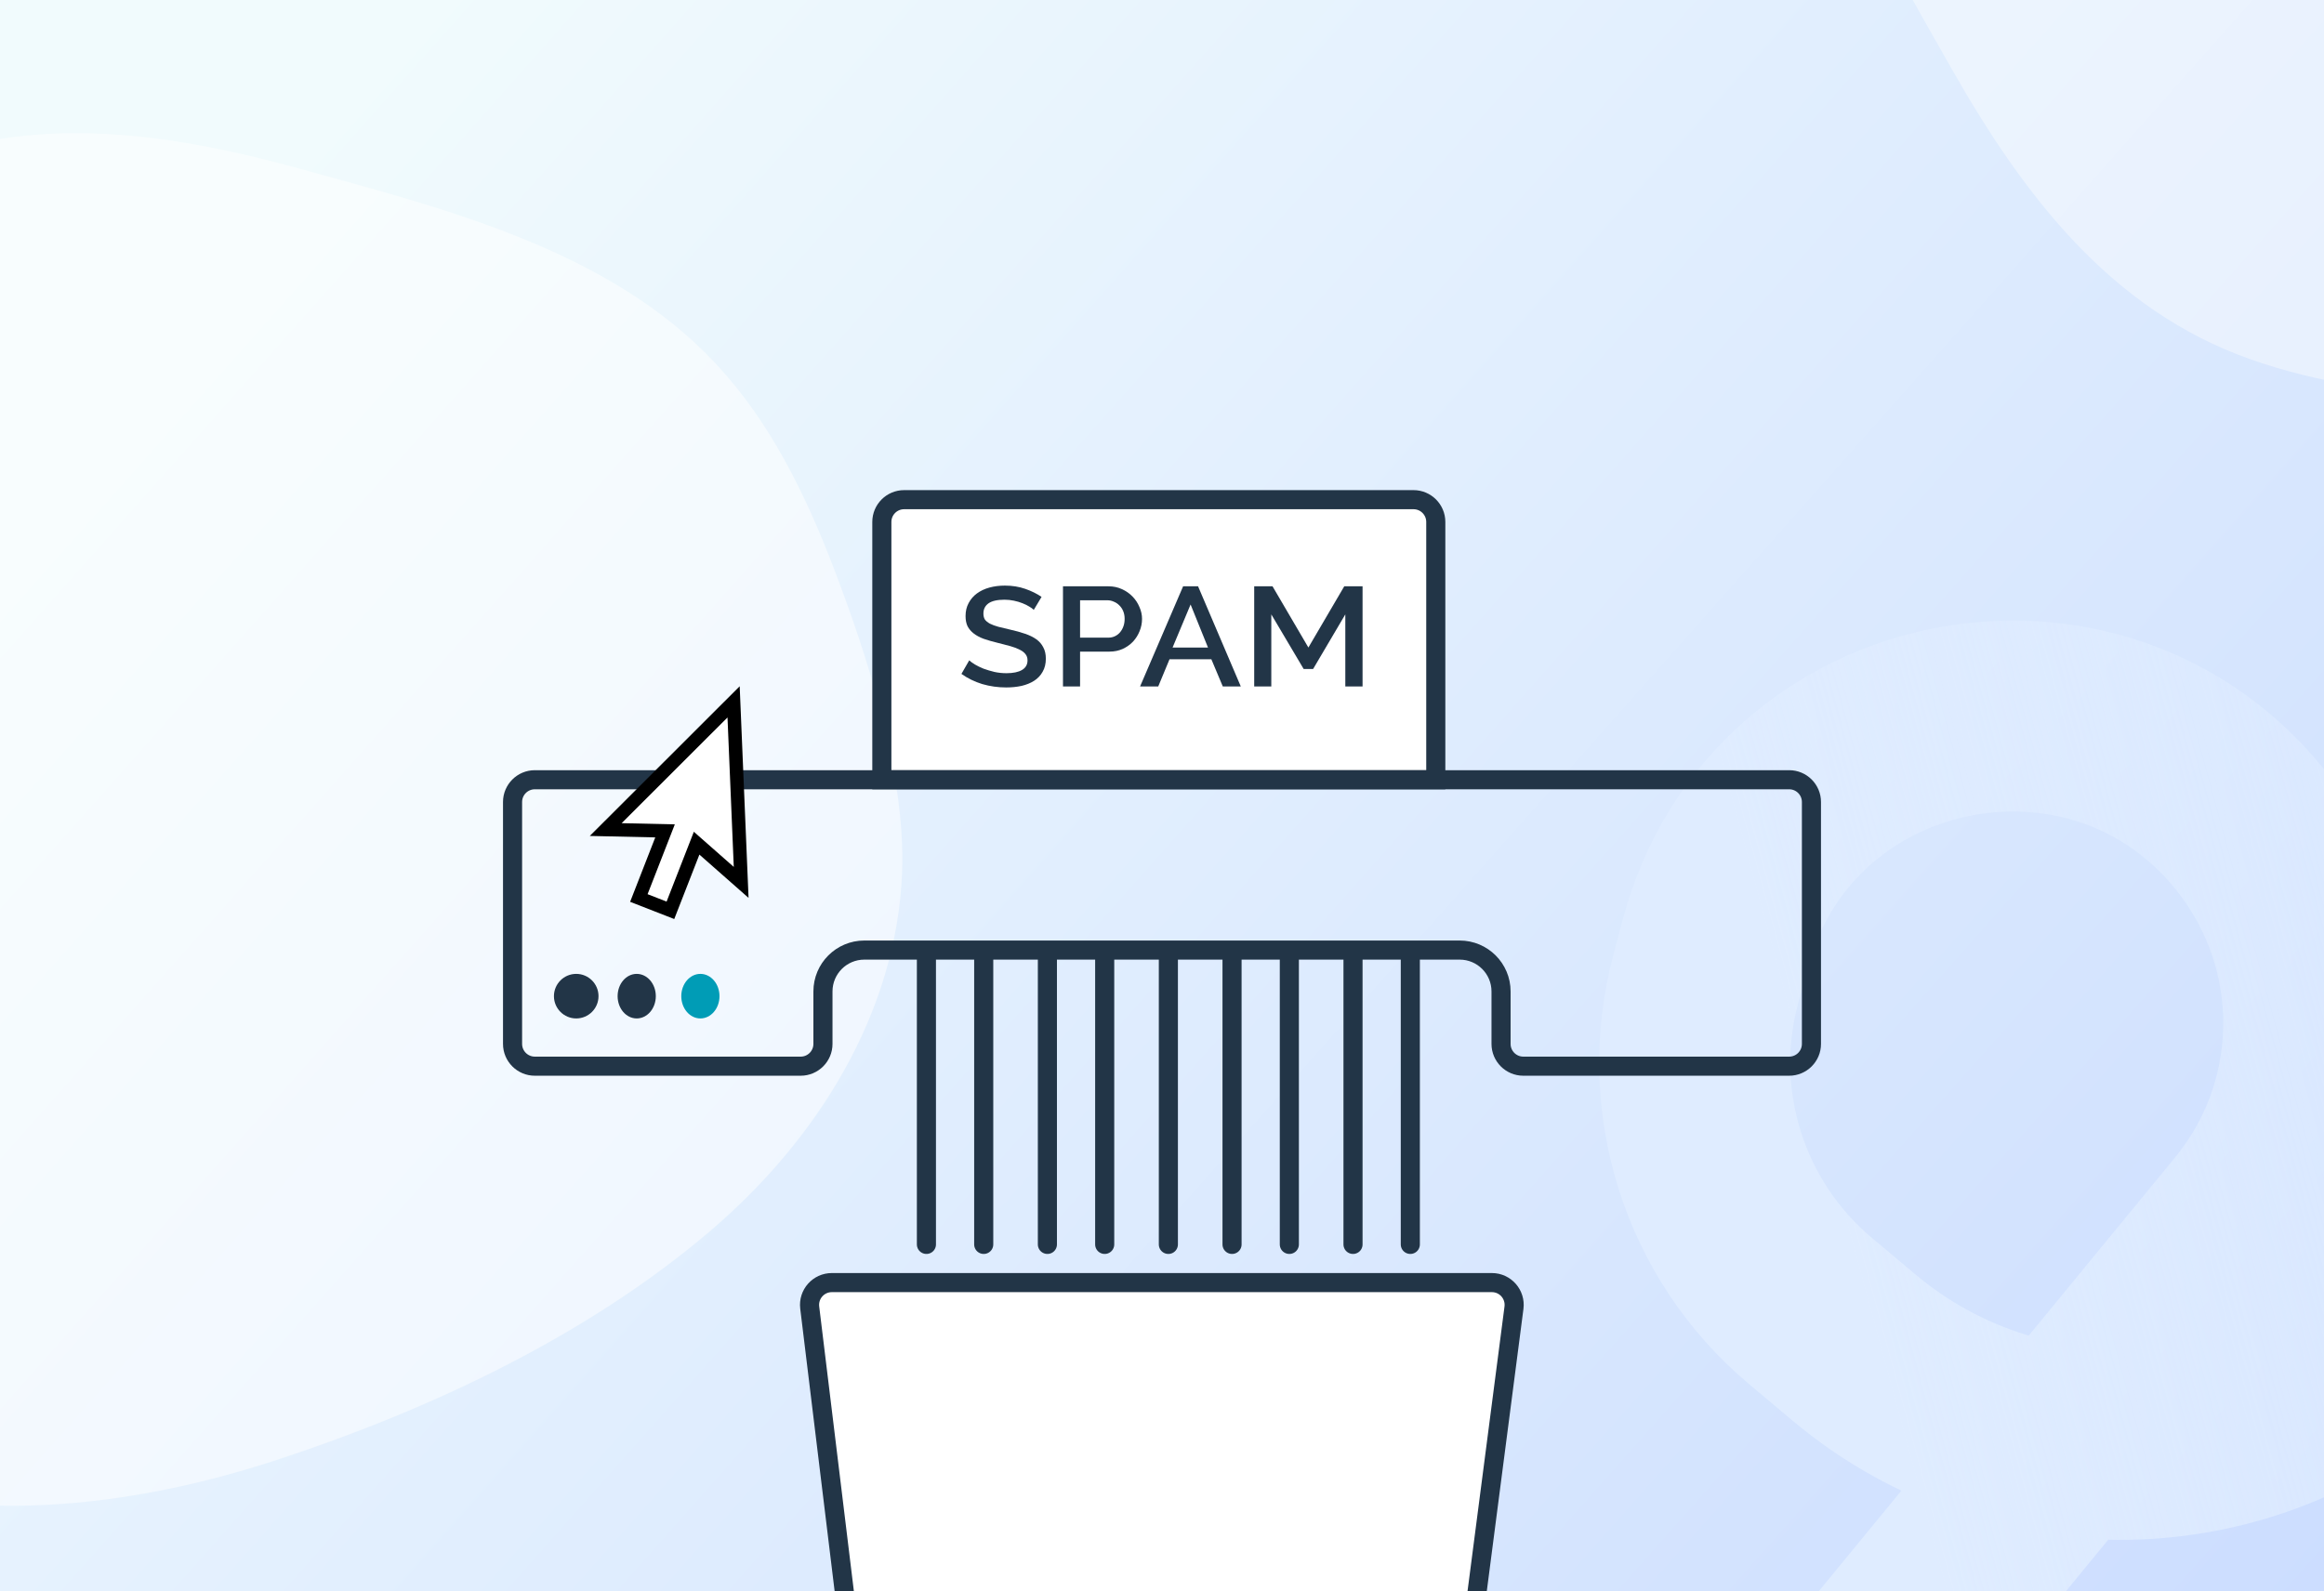
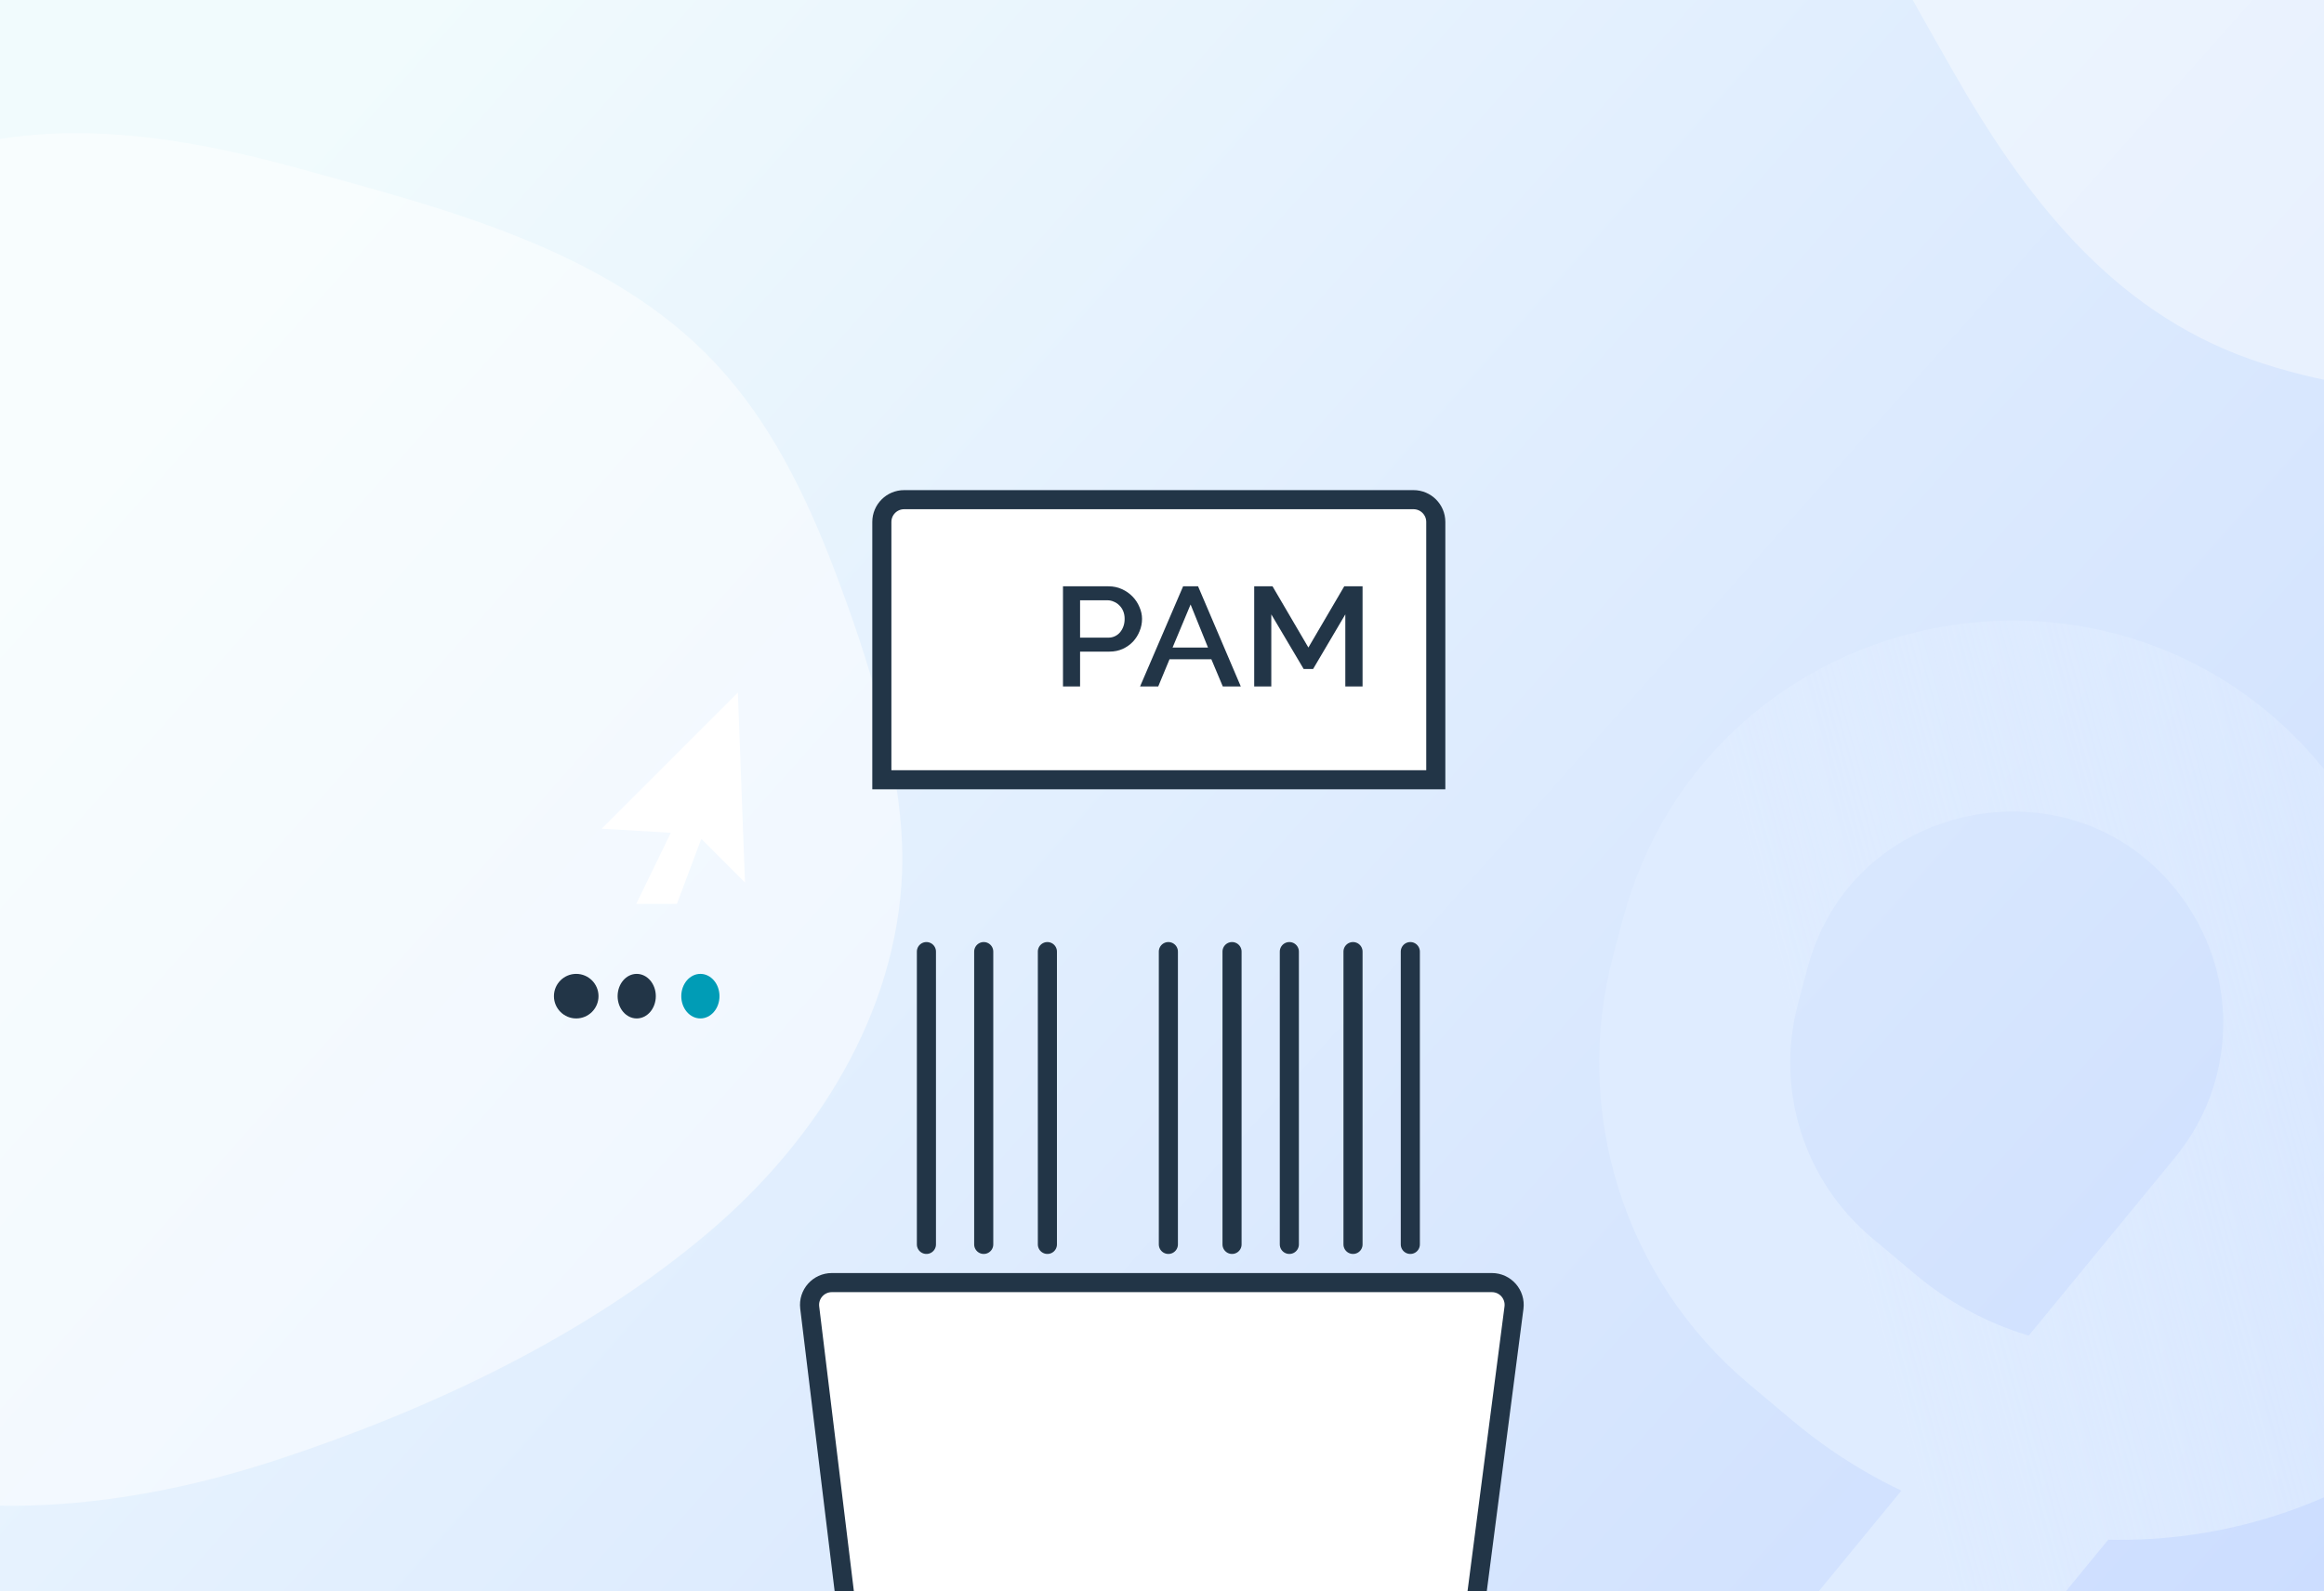
<svg xmlns="http://www.w3.org/2000/svg" width="365" height="250" viewBox="0 0 365 250" fill="none">
  <rect x="0" y="0" width="365" height="250" fill="#808080" stroke="none" />
  <g clip-path="url(#clip0_701_723)">
    <rect width="365" height="250" fill="url(#paint0_linear_701_723)" />
    <path d="M214.153 360.7L353.221 191.336C366.979 174.58 367.864 150.702 355.382 132.974V132.974C331.8 99.48 279.837 108.783 269.341 148.378L267.869 153.93C262.815 172.995 269.23 193.263 284.332 205.948L291.176 211.697C316.812 233.23 354.612 231.76 378.498 208.302L508.224 80.906" stroke="url(#paint1_linear_701_723)" stroke-width="30" />
    <path d="M-72.42 195.735C-96.727 157.712 -90.805 110.066 -67.088 73.441C-55.074 54.861 -38.48 37.135 -18.285 27.469C2.814 17.353 25.345 20.524 47.146 26.52C69.937 32.828 95.752 39.225 112.483 57.198C121.004 66.34 126.561 77.767 130.987 89.362C136.321 103.276 142.227 121.657 141.685 136.976C140.841 159.332 128.123 179.297 111.496 193.433C92.3 209.798 67.811 221.323 43.967 229.202C21.988 236.462 -2.231 239.564 -24.796 232.86C-44.703 226.896 -61.315 213.163 -72.42 195.735Z" fill="white" fill-opacity="0.5" />
    <path d="M510.747 -24.248C501.048 19.826 463.17 49.329 420.502 58.456C398.868 63.1 374.601 63.9 353.486 56.454C331.414 48.688 317.723 30.514 306.547 10.859C294.892 -9.717 281.162 -32.495 282.04 -57.034C282.479 -69.524 286.63 -81.533 291.699 -92.862C297.766 -106.472 306.587 -123.646 317.803 -134.094C334.208 -149.306 357.318 -154.43 379.071 -152.668C404.217 -150.667 429.682 -141.5 452.113 -130.211C472.789 -119.803 492.107 -104.871 503.323 -84.175C513.182 -65.881 515.217 -44.424 510.747 -24.248Z" fill="white" fill-opacity="0.4" />
    <line x1="145.5" y1="149.5" x2="145.5" y2="195.5" stroke="#223547" stroke-width="3" stroke-linecap="round" />
-     <line x1="173.5" y1="149.5" x2="173.5" y2="195.5" stroke="#223547" stroke-width="3" stroke-linecap="round" />
    <line x1="202.5" y1="149.5" x2="202.5" y2="195.5" stroke="#223547" stroke-width="3" stroke-linecap="round" />
    <line x1="154.5" y1="149.5" x2="154.5" y2="195.5" stroke="#223547" stroke-width="3" stroke-linecap="round" />
    <line x1="183.5" y1="149.5" x2="183.5" y2="195.5" stroke="#223547" stroke-width="3" stroke-linecap="round" />
    <line x1="212.5" y1="149.5" x2="212.5" y2="195.5" stroke="#223547" stroke-width="3" stroke-linecap="round" />
    <line x1="164.5" y1="149.5" x2="164.5" y2="195.5" stroke="#223547" stroke-width="3" stroke-linecap="round" />
    <line x1="193.5" y1="149.5" x2="193.5" y2="195.5" stroke="#223547" stroke-width="3" stroke-linecap="round" />
    <line x1="221.5" y1="149.5" x2="221.5" y2="195.5" stroke="#223547" stroke-width="3" stroke-linecap="round" />
    <path d="M142 78.5H222C223.933 78.5 225.5 80.067 225.5 82V122.5H138.5V82C138.5 80.067 140.067 78.5 142 78.5Z" fill="white" stroke="#223547" stroke-width="3" />
-     <path d="M84 122.5H281C282.933 122.5 284.5 124.067 284.5 126V164C284.5 165.933 282.933 167.5 281 167.5H239.25C237.317 167.5 235.75 165.933 235.75 164V155.76C235.75 152.17 232.84 149.26 229.25 149.26H182.5H135.75C132.16 149.26 129.25 152.17 129.25 155.76V164C129.25 165.933 127.683 167.5 125.75 167.5H84C82.067 167.5 80.5 165.933 80.5 164V126C80.5 124.067 82.067 122.5 84 122.5Z" stroke="#223547" stroke-width="3" />
-     <path d="M162.362 95.812C162.202 95.649 161.97 95.479 161.667 95.302C161.363 95.11 161.004 94.933 160.588 94.77C160.189 94.608 159.741 94.475 159.246 94.371C158.766 94.268 158.271 94.216 157.76 94.216C156.625 94.216 155.786 94.408 155.243 94.792C154.715 95.176 154.452 95.708 154.452 96.388C154.452 96.772 154.532 97.09 154.691 97.341C154.867 97.577 155.131 97.791 155.482 97.983C155.834 98.161 156.273 98.323 156.801 98.471C157.328 98.604 157.943 98.752 158.647 98.914C159.509 99.106 160.284 99.32 160.972 99.557C161.675 99.793 162.266 100.081 162.745 100.421C163.225 100.761 163.592 101.182 163.848 101.684C164.12 102.172 164.256 102.77 164.256 103.479C164.256 104.277 164.088 104.964 163.752 105.54C163.433 106.116 162.985 106.589 162.41 106.958C161.851 107.313 161.195 107.579 160.444 107.756C159.693 107.919 158.886 108 158.023 108C156.729 108 155.474 107.823 154.26 107.468C153.061 107.099 151.975 106.567 151 105.873L152.222 103.745C152.43 103.937 152.726 104.151 153.109 104.388C153.509 104.624 153.964 104.846 154.476 105.053C155.003 105.245 155.57 105.415 156.178 105.562C156.785 105.695 157.416 105.762 158.071 105.762C159.126 105.762 159.941 105.592 160.516 105.252C161.091 104.912 161.379 104.41 161.379 103.745C161.379 103.346 161.267 103.014 161.044 102.748C160.836 102.482 160.532 102.253 160.133 102.061C159.733 101.854 159.246 101.669 158.67 101.507C158.095 101.344 157.44 101.175 156.705 100.997C155.858 100.79 155.115 100.576 154.476 100.355C153.852 100.118 153.333 99.838 152.918 99.513C152.502 99.187 152.183 98.811 151.959 98.382C151.751 97.939 151.647 97.407 151.647 96.787C151.647 96.019 151.807 95.339 152.127 94.748C152.446 94.142 152.878 93.64 153.421 93.241C153.98 92.827 154.635 92.517 155.387 92.31C156.138 92.103 156.953 92 157.832 92C158.982 92 160.045 92.17 161.02 92.51C161.994 92.85 162.849 93.27 163.584 93.773L162.362 95.812Z" fill="#223547" />
    <path d="M166.948 107.845V92.111H174.091C174.858 92.111 175.561 92.258 176.201 92.554C176.856 92.85 177.415 93.241 177.879 93.728C178.342 94.201 178.701 94.748 178.957 95.368C179.229 95.974 179.365 96.595 179.365 97.23C179.365 97.895 179.237 98.537 178.981 99.158C178.741 99.764 178.398 100.31 177.95 100.798C177.503 101.271 176.96 101.655 176.32 101.95C175.697 102.231 175.002 102.371 174.235 102.371H169.633V107.845H166.948ZM169.633 100.177H174.067C174.451 100.177 174.794 100.103 175.098 99.956C175.418 99.808 175.689 99.601 175.913 99.335C176.137 99.069 176.312 98.759 176.44 98.404C176.568 98.05 176.632 97.658 176.632 97.23C176.632 96.787 176.56 96.388 176.416 96.033C176.273 95.679 176.073 95.376 175.817 95.125C175.561 94.859 175.266 94.659 174.93 94.526C174.611 94.379 174.275 94.305 173.923 94.305H169.633V100.177Z" fill="#223547" />
    <path d="M185.816 92.111H188.165L194.876 107.845H192.048L190.25 103.568H183.682L181.909 107.845H179.056L185.816 92.111ZM189.723 101.729L186.99 94.969L184.162 101.729H189.723Z" fill="#223547" />
    <path d="M211.291 107.845V96.521L206.234 105.097H204.747L199.666 96.521V107.845H196.981V92.111H199.858L205.491 101.729L211.124 92.111H214V107.845H211.291Z" fill="#223547" />
    <circle cx="90.5" cy="156.5" r="3.5" fill="#223547" />
    <ellipse cx="100" cy="156.5" rx="3" ry="3.5" fill="#223547" />
    <ellipse cx="110" cy="156.5" rx="3" ry="3.5" fill="#009CB6" />
    <path d="M130.646 201.5H234.309C236.421 201.5 238.052 203.356 237.78 205.451L230.638 260.451C230.411 262.195 228.926 263.5 227.167 263.5H137.341C135.572 263.5 134.081 262.179 133.867 260.423L127.171 205.423C126.917 203.338 128.545 201.5 130.646 201.5Z" fill="white" stroke="#223547" stroke-width="3" />
    <path d="M115.888 108.806L117.005 138.651L110.142 131.788L106.312 142.003H99.928L105.354 130.831L94.501 130.192L115.888 108.806Z" fill="white" />
-     <path d="M117.565 141.058L116.172 107.814L92.632 131.33L102.916 131.557L98.966 141.68L105.895 144.383L109.845 134.26L117.565 141.058ZM104.693 141.643L101.707 140.478L105.986 129.509L97.633 129.324L114.259 112.715L115.244 136.195L108.973 130.674L104.693 141.643Z" fill="black" />
  </g>
  <defs>
    <linearGradient id="paint0_linear_701_723" x1="56" y1="11" x2="378" y2="297" gradientUnits="userSpaceOnUse">
      <stop stop-color="#F1FBFD" />
      <stop offset="1" stop-color="#C8DAFF" />
    </linearGradient>
    <linearGradient id="paint1_linear_701_723" x1="291.689" y1="199.678" x2="522.4" y2="137.129" gradientUnits="userSpaceOnUse">
      <stop stop-color="#DFECFF" />
      <stop offset="1" stop-color="#DFECFF" stop-opacity="0" />
    </linearGradient>
    <clipPath id="clip0_701_723">
      <rect width="365" height="250" fill="white" />
    </clipPath>
  </defs>
</svg>